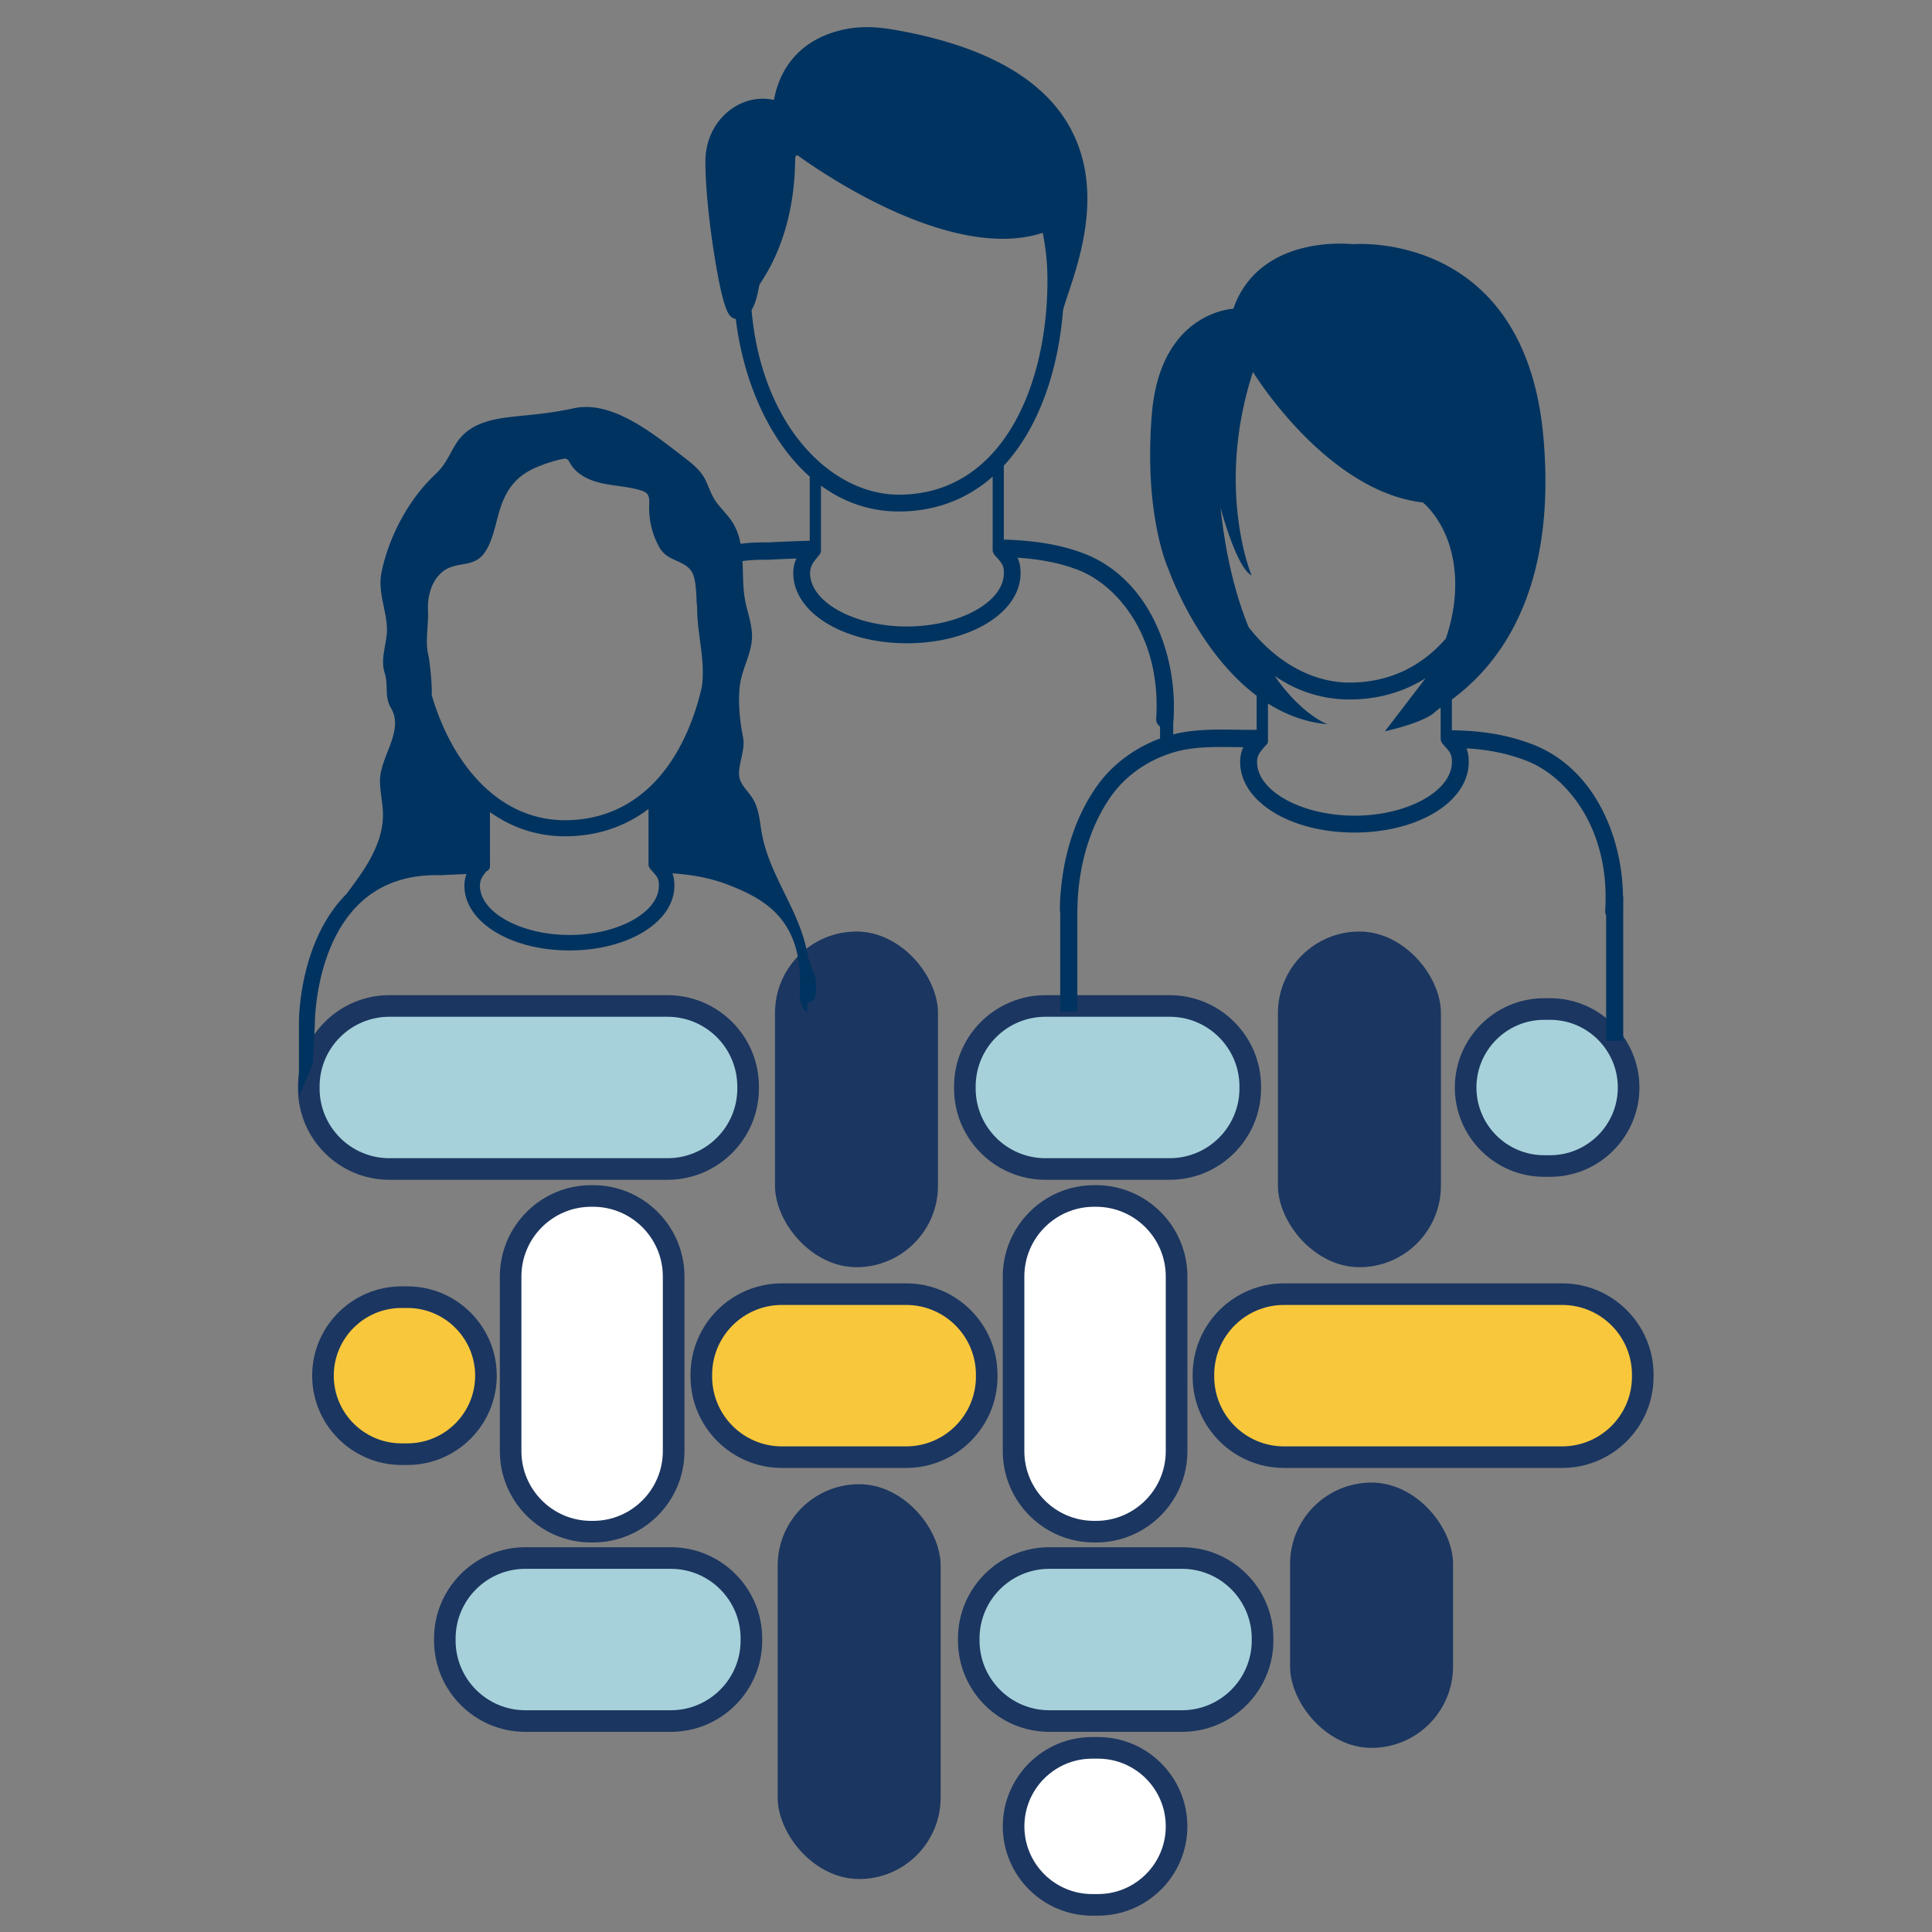
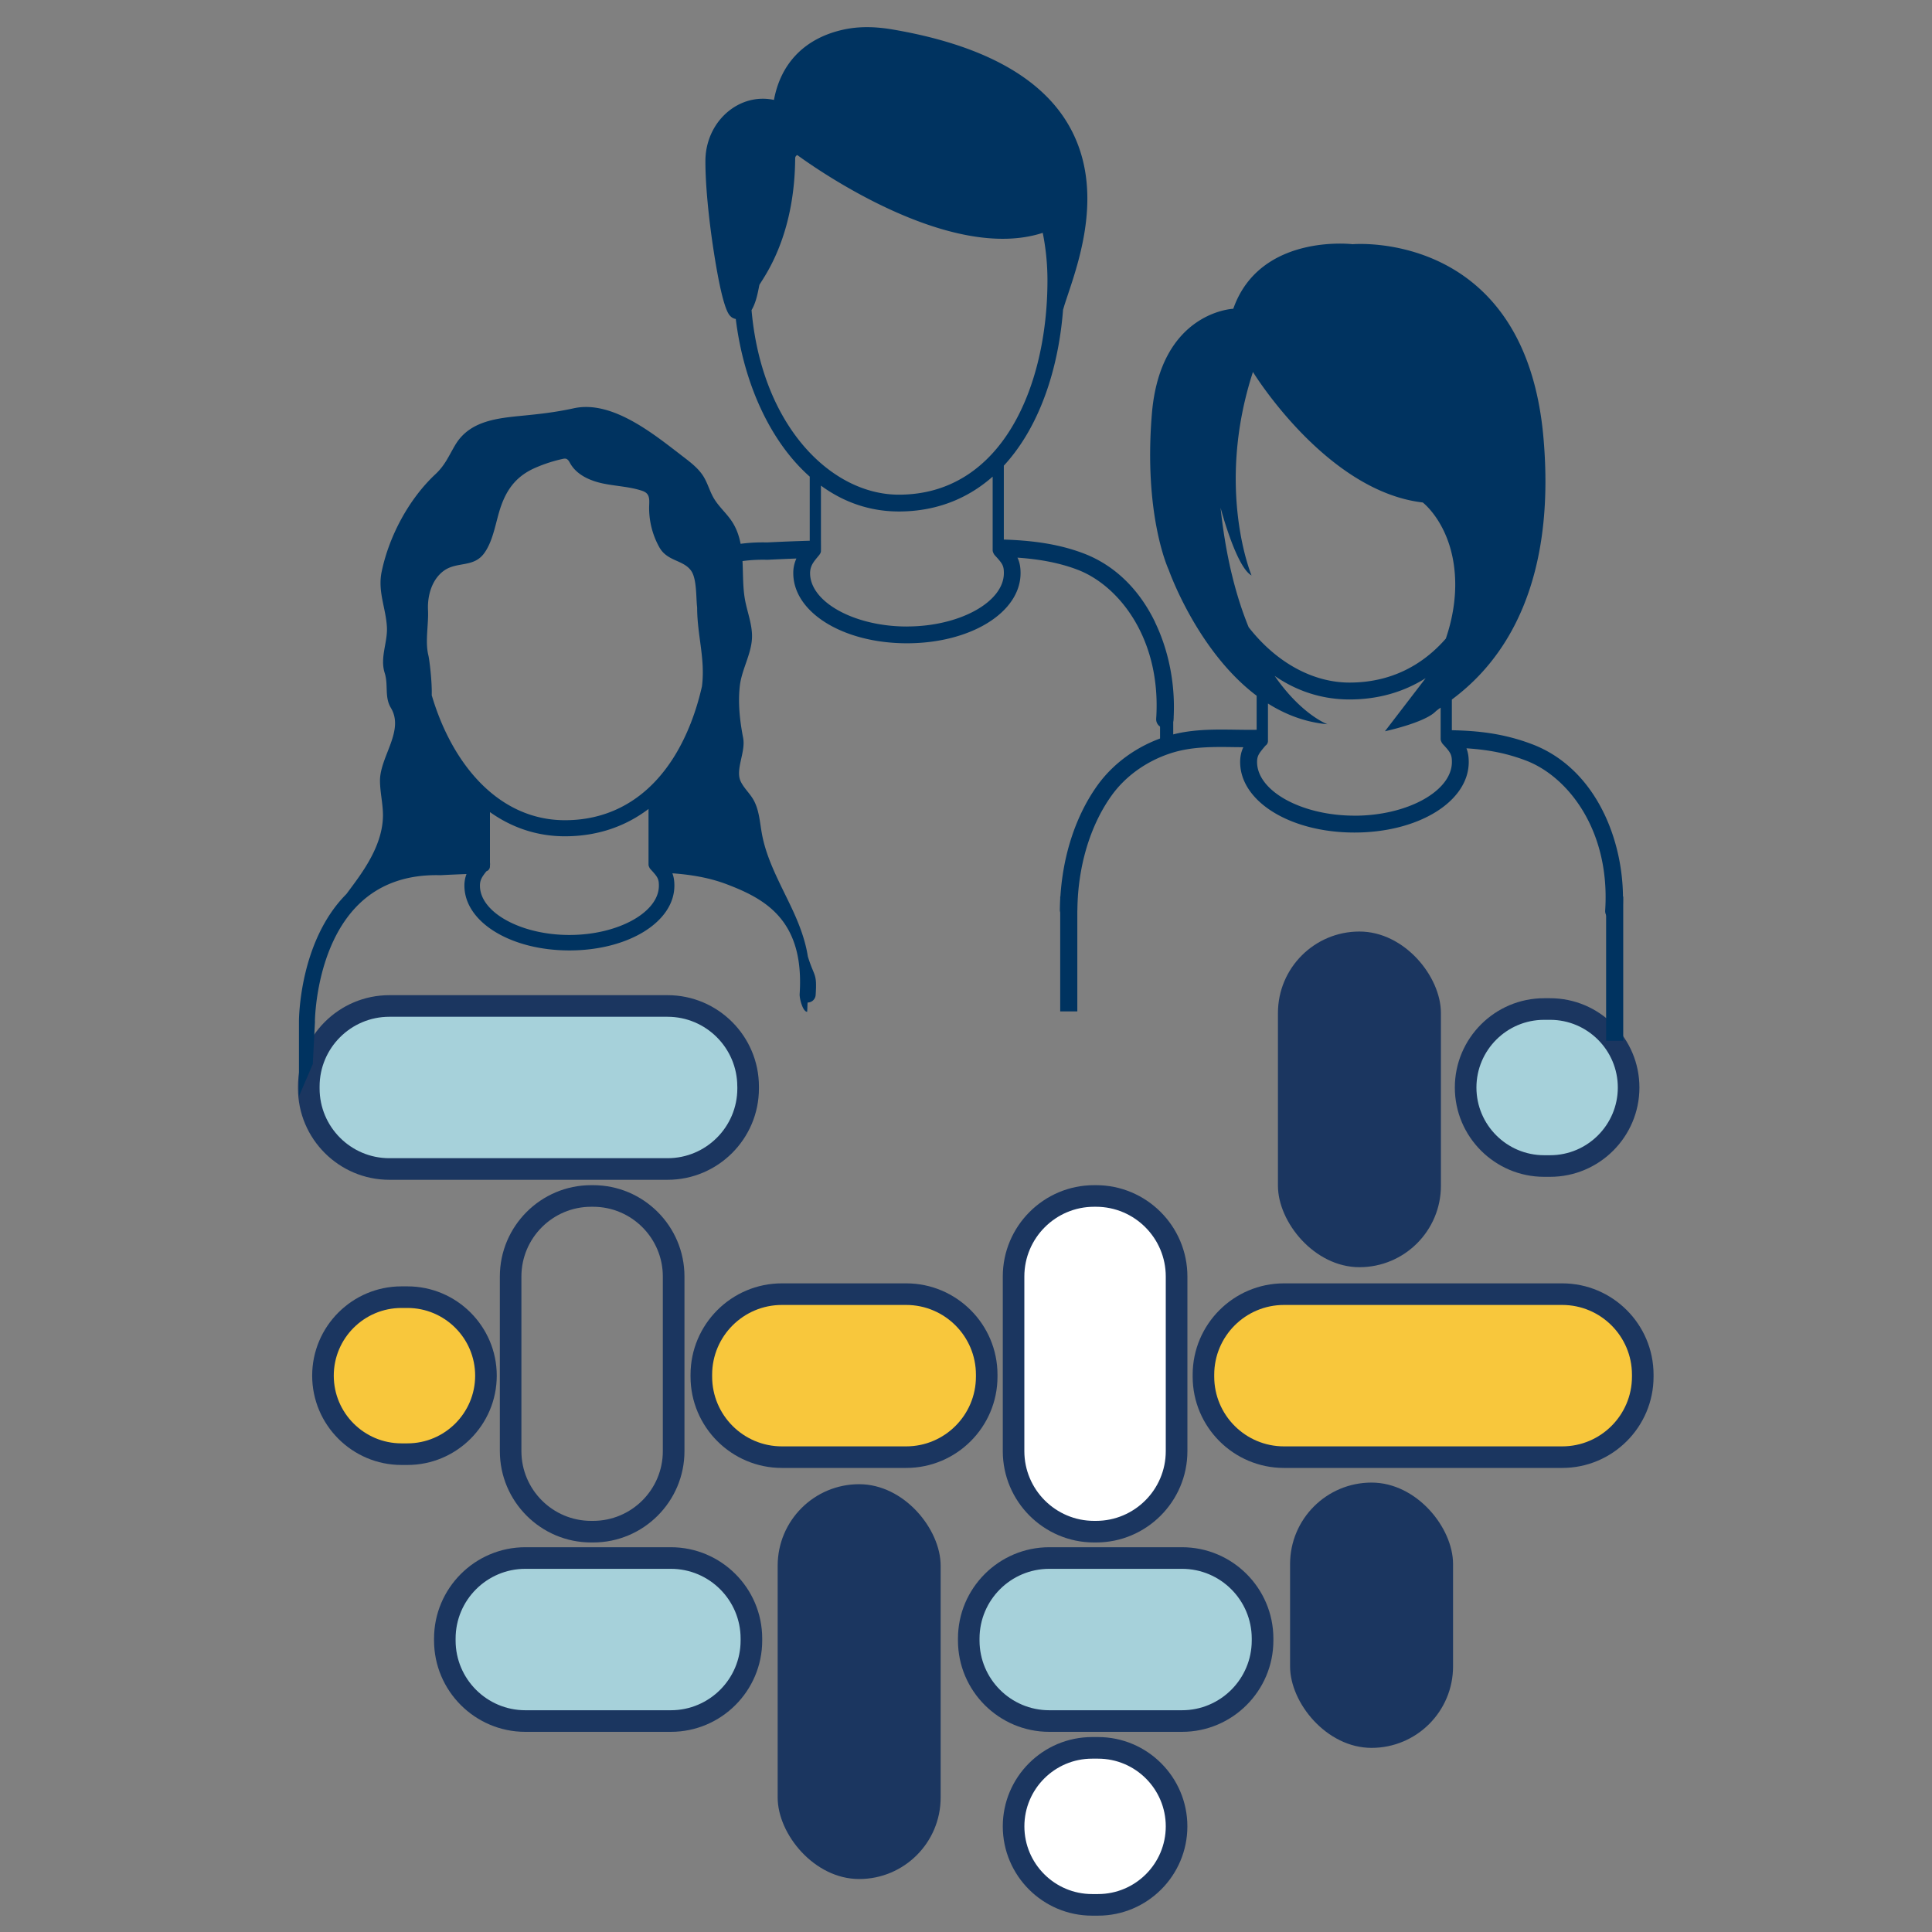
<svg xmlns="http://www.w3.org/2000/svg" id="Layer_1" viewBox="0 0 500 500">
  <rect x="0" y="0" width="500" height="500" fill="#808080" stroke="none" />
  <defs>
    <style>.cls-1{fill:#f8c73c}.cls-2{fill:#003360}.cls-3{fill:#fff}.cls-4{fill:#a6d1da}.cls-5{fill:#1b3660}</style>
  </defs>
  <g id="Artwork_42">
    <rect class="cls-5" x="333.87" y="383.69" width="42.18" height="68.66" rx="21.09" ry="21.09" />
    <rect class="cls-3" x="262.31" y="452.35" width="42.18" height="40.63" rx="20.31" ry="20.31" />
    <path class="cls-5" d="M259.52 472.66c0-12.74 10.37-23.11 23.11-23.11h1.55c12.74 0 23.11 10.37 23.11 23.11s-10.37 23.11-23.11 23.11h-1.55c-12.74 0-23.11-10.37-23.11-23.11Zm42.18 0c0-9.66-7.86-17.52-17.52-17.52h-1.55c-9.66 0-17.52 7.86-17.52 17.52s7.86 17.52 17.52 17.52h1.55c9.66 0 17.52-7.86 17.52-17.52Z" />
    <rect class="cls-1" x="83.58" y="335.71" width="42.18" height="40.63" rx="20.31" ry="20.31" />
    <path class="cls-5" d="M80.79 356.02c0-12.74 10.37-23.11 23.11-23.11h1.55c12.74 0 23.11 10.37 23.11 23.11s-10.37 23.11-23.11 23.11h-1.55c-12.74 0-23.11-10.37-23.11-23.11Zm42.18 0c0-9.66-7.86-17.52-17.52-17.52h-1.55c-9.66 0-17.52 7.86-17.52 17.52s7.86 17.52 17.52 17.52h1.55c9.66 0 17.52-7.86 17.52-17.52Z" />
    <rect class="cls-3" x="262.31" y="309.51" width="42.18" height="86.87" rx="21.09" ry="21.09" />
    <path class="cls-5" d="M259.52 375.55v-45.19c0-13.03 10.6-23.64 23.64-23.64h.5c13.03 0 23.64 10.6 23.64 23.64v45.19c0 13.03-10.6 23.64-23.64 23.64h-.5c-13.03 0-23.64-10.6-23.64-23.64Zm42.18-45.19c0-9.95-8.09-18.05-18.05-18.05h-.5c-9.95 0-18.05 8.09-18.05 18.05v45.19c0 9.95 8.09 18.05 18.05 18.05h.5c9.95 0 18.05-8.09 18.05-18.05v-45.19Z" />
-     <rect class="cls-3" x="132.15" y="309.51" width="42.18" height="86.87" rx="21.09" ry="21.09" />
    <path class="cls-5" d="M129.36 375.55v-45.19c0-13.03 10.6-23.64 23.64-23.64h.5c13.03 0 23.64 10.6 23.64 23.64v45.19c0 13.03-10.6 23.64-23.64 23.64h-.5c-13.03 0-23.64-10.6-23.64-23.64Zm42.18-45.19c0-9.95-8.09-18.05-18.05-18.05h-.5c-9.95 0-18.05 8.09-18.05 18.05v45.19c0 9.95 8.09 18.05 18.05 18.05h.5c9.95 0 18.05-8.09 18.05-18.05v-45.19Z" />
    <rect class="cls-4" x="250.71" y="403.23" width="76.03" height="42.18" rx="21.09" ry="21.09" />
    <path class="cls-5" d="M247.92 424.56v-.5c0-13.03 10.6-23.64 23.64-23.64h34.35c13.03 0 23.64 10.6 23.64 23.64v.5c0 13.03-10.6 23.64-23.64 23.64h-34.35c-13.03 0-23.64-10.6-23.64-23.64Zm76.03-.5c0-9.95-8.09-18.05-18.05-18.05h-34.35c-9.95 0-18.05 8.09-18.05 18.05v.5c0 9.95 8.09 18.05 18.05 18.05h34.35c9.95 0 18.05-8.09 18.05-18.05v-.5Z" />
    <rect class="cls-1" x="181.5" y="334.93" width="73.86" height="42.18" rx="21.09" ry="21.09" />
    <path class="cls-5" d="M178.71 356.27v-.5c0-13.03 10.6-23.64 23.64-23.64h32.17c13.03 0 23.63 10.6 23.63 23.64v.5c0 13.03-10.6 23.63-23.63 23.63h-32.17c-13.03 0-23.64-10.6-23.64-23.63Zm73.86-.5c0-9.95-8.09-18.05-18.05-18.05h-32.17c-9.95 0-18.05 8.09-18.05 18.05v.5c0 9.95 8.09 18.05 18.05 18.05h32.17c9.95 0 18.05-8.09 18.05-18.05v-.5Z" />
    <rect class="cls-1" x="311.45" y="334.93" width="113.69" height="42.18" rx="21.09" ry="21.09" />
    <path class="cls-5" d="M308.66 356.27v-.5c0-13.03 10.6-23.64 23.63-23.64h72.01c13.03 0 23.64 10.6 23.64 23.64v.5c0 13.03-10.6 23.63-23.64 23.63h-72.01c-13.03 0-23.63-10.6-23.63-23.63Zm113.69-.5c0-9.95-8.09-18.05-18.05-18.05h-72.01c-9.95 0-18.05 8.09-18.05 18.05v.5c0 9.95 8.09 18.05 18.05 18.05h72.01c9.95 0 18.05-8.09 18.05-18.05v-.5Z" />
    <g>
      <rect class="cls-4" x="115.12" y="403.23" width="79.34" height="42.18" rx="21.09" ry="21.09" />
      <path class="cls-5" d="M112.33 424.56v-.5c0-13.03 10.6-23.64 23.63-23.64h37.66c13.03 0 23.64 10.6 23.64 23.64v.5c0 13.03-10.6 23.64-23.64 23.64h-37.66c-13.03 0-23.63-10.6-23.63-23.64Zm79.34-.5c0-9.95-8.09-18.05-18.05-18.05h-37.66c-9.95 0-18.05 8.09-18.05 18.05v.5c0 9.95 8.09 18.05 18.05 18.05h37.66c9.95 0 18.05-8.09 18.05-18.05v-.5Z" />
    </g>
    <rect class="cls-5" x="201.26" y="384.11" width="42.18" height="102.18" rx="21.09" ry="21.09" />
    <g>
      <rect class="cls-4" x="379.3" y="261.13" width="42.18" height="40.63" rx="20.31" ry="20.31" />
      <path class="cls-5" d="M376.51 281.45c0-12.74 10.37-23.11 23.11-23.11h1.55c12.74 0 23.11 10.37 23.11 23.11s-10.37 23.11-23.11 23.11h-1.55c-12.74 0-23.11-10.37-23.11-23.11Zm42.18 0c0-9.66-7.86-17.52-17.52-17.52h-1.55c-9.66 0-17.52 7.86-17.52 17.52s7.86 17.52 17.52 17.52h1.55c9.66 0 17.52-7.86 17.52-17.52Z" />
    </g>
-     <rect class="cls-5" x="200.57" y="241.08" width="42.18" height="86.87" rx="21.09" ry="21.09" />
    <rect class="cls-5" x="330.73" y="241.08" width="42.18" height="86.87" rx="21.09" ry="21.09" />
    <g>
-       <rect class="cls-4" x="249.7" y="260.35" width="73.86" height="42.18" rx="21.09" ry="21.09" />
-       <path class="cls-5" d="M246.91 281.69v-.5c0-13.03 10.6-23.64 23.64-23.64h32.17c13.03 0 23.64 10.6 23.64 23.64v.5c0 13.03-10.6 23.64-23.64 23.64h-32.17c-13.03 0-23.64-10.6-23.64-23.64Zm73.86-.5c0-9.95-8.09-18.05-18.05-18.05h-32.17c-9.95 0-18.05 8.09-18.05 18.05v.5c0 9.95 8.09 18.05 18.05 18.05h32.17c9.95 0 18.05-8.09 18.05-18.05v-.5Z" />
-     </g>
+       </g>
    <g>
      <rect class="cls-4" x="79.92" y="260.35" width="113.69" height="42.18" rx="21.09" ry="21.09" />
      <path class="cls-5" d="M77.12 281.69v-.5c0-13.03 10.6-23.64 23.64-23.64h72.01c13.03 0 23.64 10.6 23.64 23.64v.5c0 13.03-10.6 23.64-23.64 23.64h-72.01c-13.03 0-23.64-10.6-23.64-23.64Zm113.69-.5c0-9.95-8.09-18.05-18.05-18.05h-72c-9.95 0-18.05 8.09-18.05 18.05v.5c0 9.95 8.09 18.05 18.05 18.05h72.01c9.95 0 18.05-8.09 18.05-18.05v-.5Z" />
    </g>
  </g>
  <path class="cls-2" d="M81.5 264.34c0-.19.17-19.43 11.38-30.34 5.34-5.2 12.42-7.72 21.03-7.5h.16c2.19-.12 4.41-.21 6.66-.3a8.32 8.32 0 0 0-.54 3c0 9.4 11.93 16.77 27.17 16.77s27.17-7.37 27.17-16.77c0-1.31-.18-2.32-.52-3.19 4.88.35 9.66 1.15 14.16 2.87 9.92 3.79 20.03 9.31 18.78 28.36-.08 1.14.79 4.55 1.93 4.62.05 0 .09-2.41.14-2.41 1.08 0 1.99-.84 2.07-1.94.38-5.82-.33-4.5-2.02-9.97-.61-3.99-2.07-7.94-3.76-11.63-1.2-2.63-2.54-5.23-3.78-7.86-1.86-3.92-3.54-7.91-4.33-12.16-.58-3.11-.7-6.42-2.34-9.13-.95-1.57-2.36-2.85-3.16-4.51-1.48-3.08 1.34-7.61.62-11.3-.85-4.39-1.36-8.94-.86-13.4.48-4.25 2.95-8.16 3.15-12.37.17-3.49-1.31-6.94-1.87-10.34-1.08-6.54.54-13.89-3.24-19.77-1.42-2.21-3.52-3.95-4.83-6.23-1.01-1.76-1.53-3.77-2.59-5.5-1.27-2.06-3.23-3.58-5.15-5.05-7.4-5.66-18.34-14.83-28.43-12.63-5.01 1.1-9.33 1.53-13.15 1.91-6.61.66-13.77 1.28-17.52 7.56-1.72 2.89-2.6 5.21-5.16 7.61-6.76 6.32-11.94 15.85-13.89 25.18-1.08 5.15 1.07 9.37 1.35 14.34.22 3.98-1.84 7.89-.58 11.87 1 3.16-.09 6.24 1.6 9.05 3.6 5.97-2.88 12.69-2.81 18.97.03 2.96.77 5.87.77 8.83-.02 5.78-2.87 11.16-6.18 15.9-1.06 1.52-2.18 3.01-3.29 4.5-12.12 12.17-12.27 32.09-12.27 32.94v19.41l3.58-8.36.57-11.05Zm30.23-84.35c.12-3.4-.59-9.27-.86-10.36-.9-3.57.08-8.04-.1-11.73-.18-3.63.92-7.75 3.92-10.06 3.44-2.65 7.82-.81 10.62-4.67 2.44-3.35 2.98-8.27 4.34-12.15 1.7-4.85 4.36-8.02 9.04-10.02 2.26-.97 4.48-1.69 6.88-2.22.3-.07.62-.13.92-.05.53.15.81.71 1.08 1.19 1.66 2.94 5.05 4.47 8.35 5.18s6.74.81 9.96 1.82c.58.18 1.18.41 1.58.87.66.76.59 1.9.55 2.91-.15 3.79.77 7.62 2.63 10.94 2.06 3.67 6.12 3.2 8.19 6.02 1.55 2.11 1.28 7.08 1.59 9.53 0 7.22 2.16 13.4 1.24 20.47-1.52 6.69-3.89 12.76-7 17.85-6.71 10.97-16.54 16.76-28.44 16.76-17.1 0-29.18-14.37-34.47-32.29Zm35.63 61.98c-12.55 0-23.15-5.84-23.15-12.75 0-1.41.47-2.24 1.68-3.74.53-.18.91-.67.91-1.26v-.26c.04-.22.04-.45 0-.68v-13.11c5.56 3.95 12.06 6.26 19.4 6.26 8.18 0 15.49-2.41 21.64-7.07v14.39c0 .21.05.4.14.58.09.24.22.46.41.66 1.81 1.96 2.13 2.45 2.13 4.23 0 6.91-10.6 12.75-23.15 12.75ZM274.38 232.02h4.43v29.73h-4.43zM415.66 232.02h4.43v37.33h-4.43zM300.22 185.57h3.41v7.72h-3.41z" />
  <path class="cls-2" d="M415.13 210.53c-4.18-8.67-10.6-14.86-18.55-17.9-7.7-2.94-14.56-3.51-20.84-3.65v-7.94c8.88-6.63 27.52-24.05 23.71-67.71-4.72-54.13-49.4-50.13-49.4-50.13s-23.98-2.91-30.88 16.71c0 0-18.89.73-21.07 27.24-2.18 26.52 4.36 40.32 4.36 40.32s7.33 20.98 22.76 32.59v8.81h-.04c-1.75.03-3.54 0-5.28-.02-6-.09-12.21-.18-18.28 1.79-7.24 2.35-13.52 6.87-17.69 12.73-6.06 8.52-9.48 19.91-9.63 32.06a2.25 2.25 0 0 0 2.23 2.28h.03c1.23 0 2.24-.99 2.26-2.23.14-11.24 3.26-21.72 8.79-29.5 3.61-5.08 9.08-9 15.4-11.05 5.37-1.74 10.93-1.66 16.83-1.57.64 0 1.28.02 1.93.02-.5 1.08-.82 2.32-.82 3.82 0 10.24 12.99 18.26 29.58 18.26s29.58-8.02 29.58-18.26c0-1.45-.21-2.57-.59-3.54 6 .39 10.68 1.37 15.45 3.19 10.8 4.13 21.81 18.03 20.45 38.78-.08 1.24.86 2.32 2.1 2.4h.15c1.18 0 2.17-.92 2.25-2.11.58-8.78-1.13-17.8-4.79-25.4Zm-99.22-79.04s4 15.26 7.99 17.44c0 0-9.44-22.52.36-52.67 0 0 18.89 30.88 43.95 33.78 0 0 7.63 5.81 8.35 19.25.33 6.12-.92 11.71-2.38 15.98-6.12 7-14.37 11.38-24.93 11.38-9.35 0-18.85-5.05-26.1-14.33-3.18-7.77-5.87-17.84-7.26-30.84Zm34.63 79.6c-13.66 0-25.21-6.36-25.21-13.89 0-1.67.57-2.32 2.17-4.23.39-.26.65-.71.65-1.21v-9.69c4.51 2.84 9.62 4.84 15.37 5.36 0 0-6.72-2.49-13.64-12.51 5.6 3.86 12.1 6.1 19.39 6.1s13.92-1.87 19.69-5.51l-10.54 13.74s10.17-2.18 13.08-5.09c.25-.25.72-.59 1.34-1.03v8.12c0 .23.06.44.15.63.1.26.24.51.44.72 1.97 2.13 2.32 2.67 2.32 4.61 0 7.53-11.54 13.89-25.21 13.89Z" id="Artwork_107" />
  <path class="cls-2" d="M298.95 161.05c-4.16-8.62-10.54-14.77-18.44-17.8-6.67-2.55-13.68-3.39-20.72-3.61v-19.13c2.01-2.17 3.86-4.64 5.54-7.38 5.43-8.88 8.81-20.38 9.79-32.96l.21-.71c.27-.91.64-2 1.05-3.24 3.31-9.91 9.48-28.34-.1-44.33-7.33-12.23-22.56-20.39-45.27-24.26-4.79-.82-8.98-.8-12.8.05-9.86 2.19-16.14 8.6-17.91 18.18-3.72-.8-7.57-.03-10.83 2.22-4.29 2.97-6.88 8.01-6.91 13.5-.03 5.78.78 14.62 2.18 23.62 2.26 14.58 3.79 16.11 4.29 16.62.39.4.88.64 1.39.73 1.97 16.14 8.64 31.51 19.14 40.8v16.59c-3.72.11-7.41.26-11.02.44-6.06-.14-11.51.85-16.33 2.94 1.6.79 3.02 1.88 4.13 3.23 3.66-1.22 7.72-1.79 12.17-1.68h.17c2.45-.13 4.93-.23 7.43-.33a8.86 8.86 0 0 0-.81 3.78c0 10.18 12.92 18.16 29.41 18.16s29.41-7.98 29.41-18.16c0-1.69-.28-2.92-.8-4 5.37.37 10.62 1.24 15.57 3.13 10.74 4.11 21.69 17.93 20.33 38.56-.08 1.24.86 2.31 2.09 2.39h.15c1.17 0 2.16-.91 2.24-2.1.57-8.73-1.12-17.7-4.77-25.25ZM194.49 80.27c1.08-1.77 1.57-4.18 1.89-5.79.06-.31.11-.58.16-.77.1-.17.26-.42.46-.74 2.14-3.35 8.66-13.56 8.79-31.96 0-.45.24-.68.35-.76.07-.05.14-.09.21-.11 4.73 3.46 39.41 27.96 63.51 20.12.79 3.93 1.22 8.05 1.22 12.29 0 27.61-11.89 55.47-38.46 55.47-17.46 0-35.47-17.69-38.12-47.75Zm40.23 81.87c-13.59 0-25.07-6.32-25.07-13.81 0-.91.24-1.74.7-2.52.34-.56.75-1.06 1.16-1.56.35-.44.94-1.01.95-1.61.02-1.04 0-2.08 0-3.12v-13.84c5.76 4.21 12.52 6.69 20.16 6.69 9.33 0 17.55-3.08 24.28-9.02v19.05c0 .22.06.43.15.62.1.26.24.5.44.72 1.96 2.12 2.31 2.65 2.31 4.58 0 7.49-11.48 13.81-25.07 13.81Z" id="Artwork_101" />
</svg>